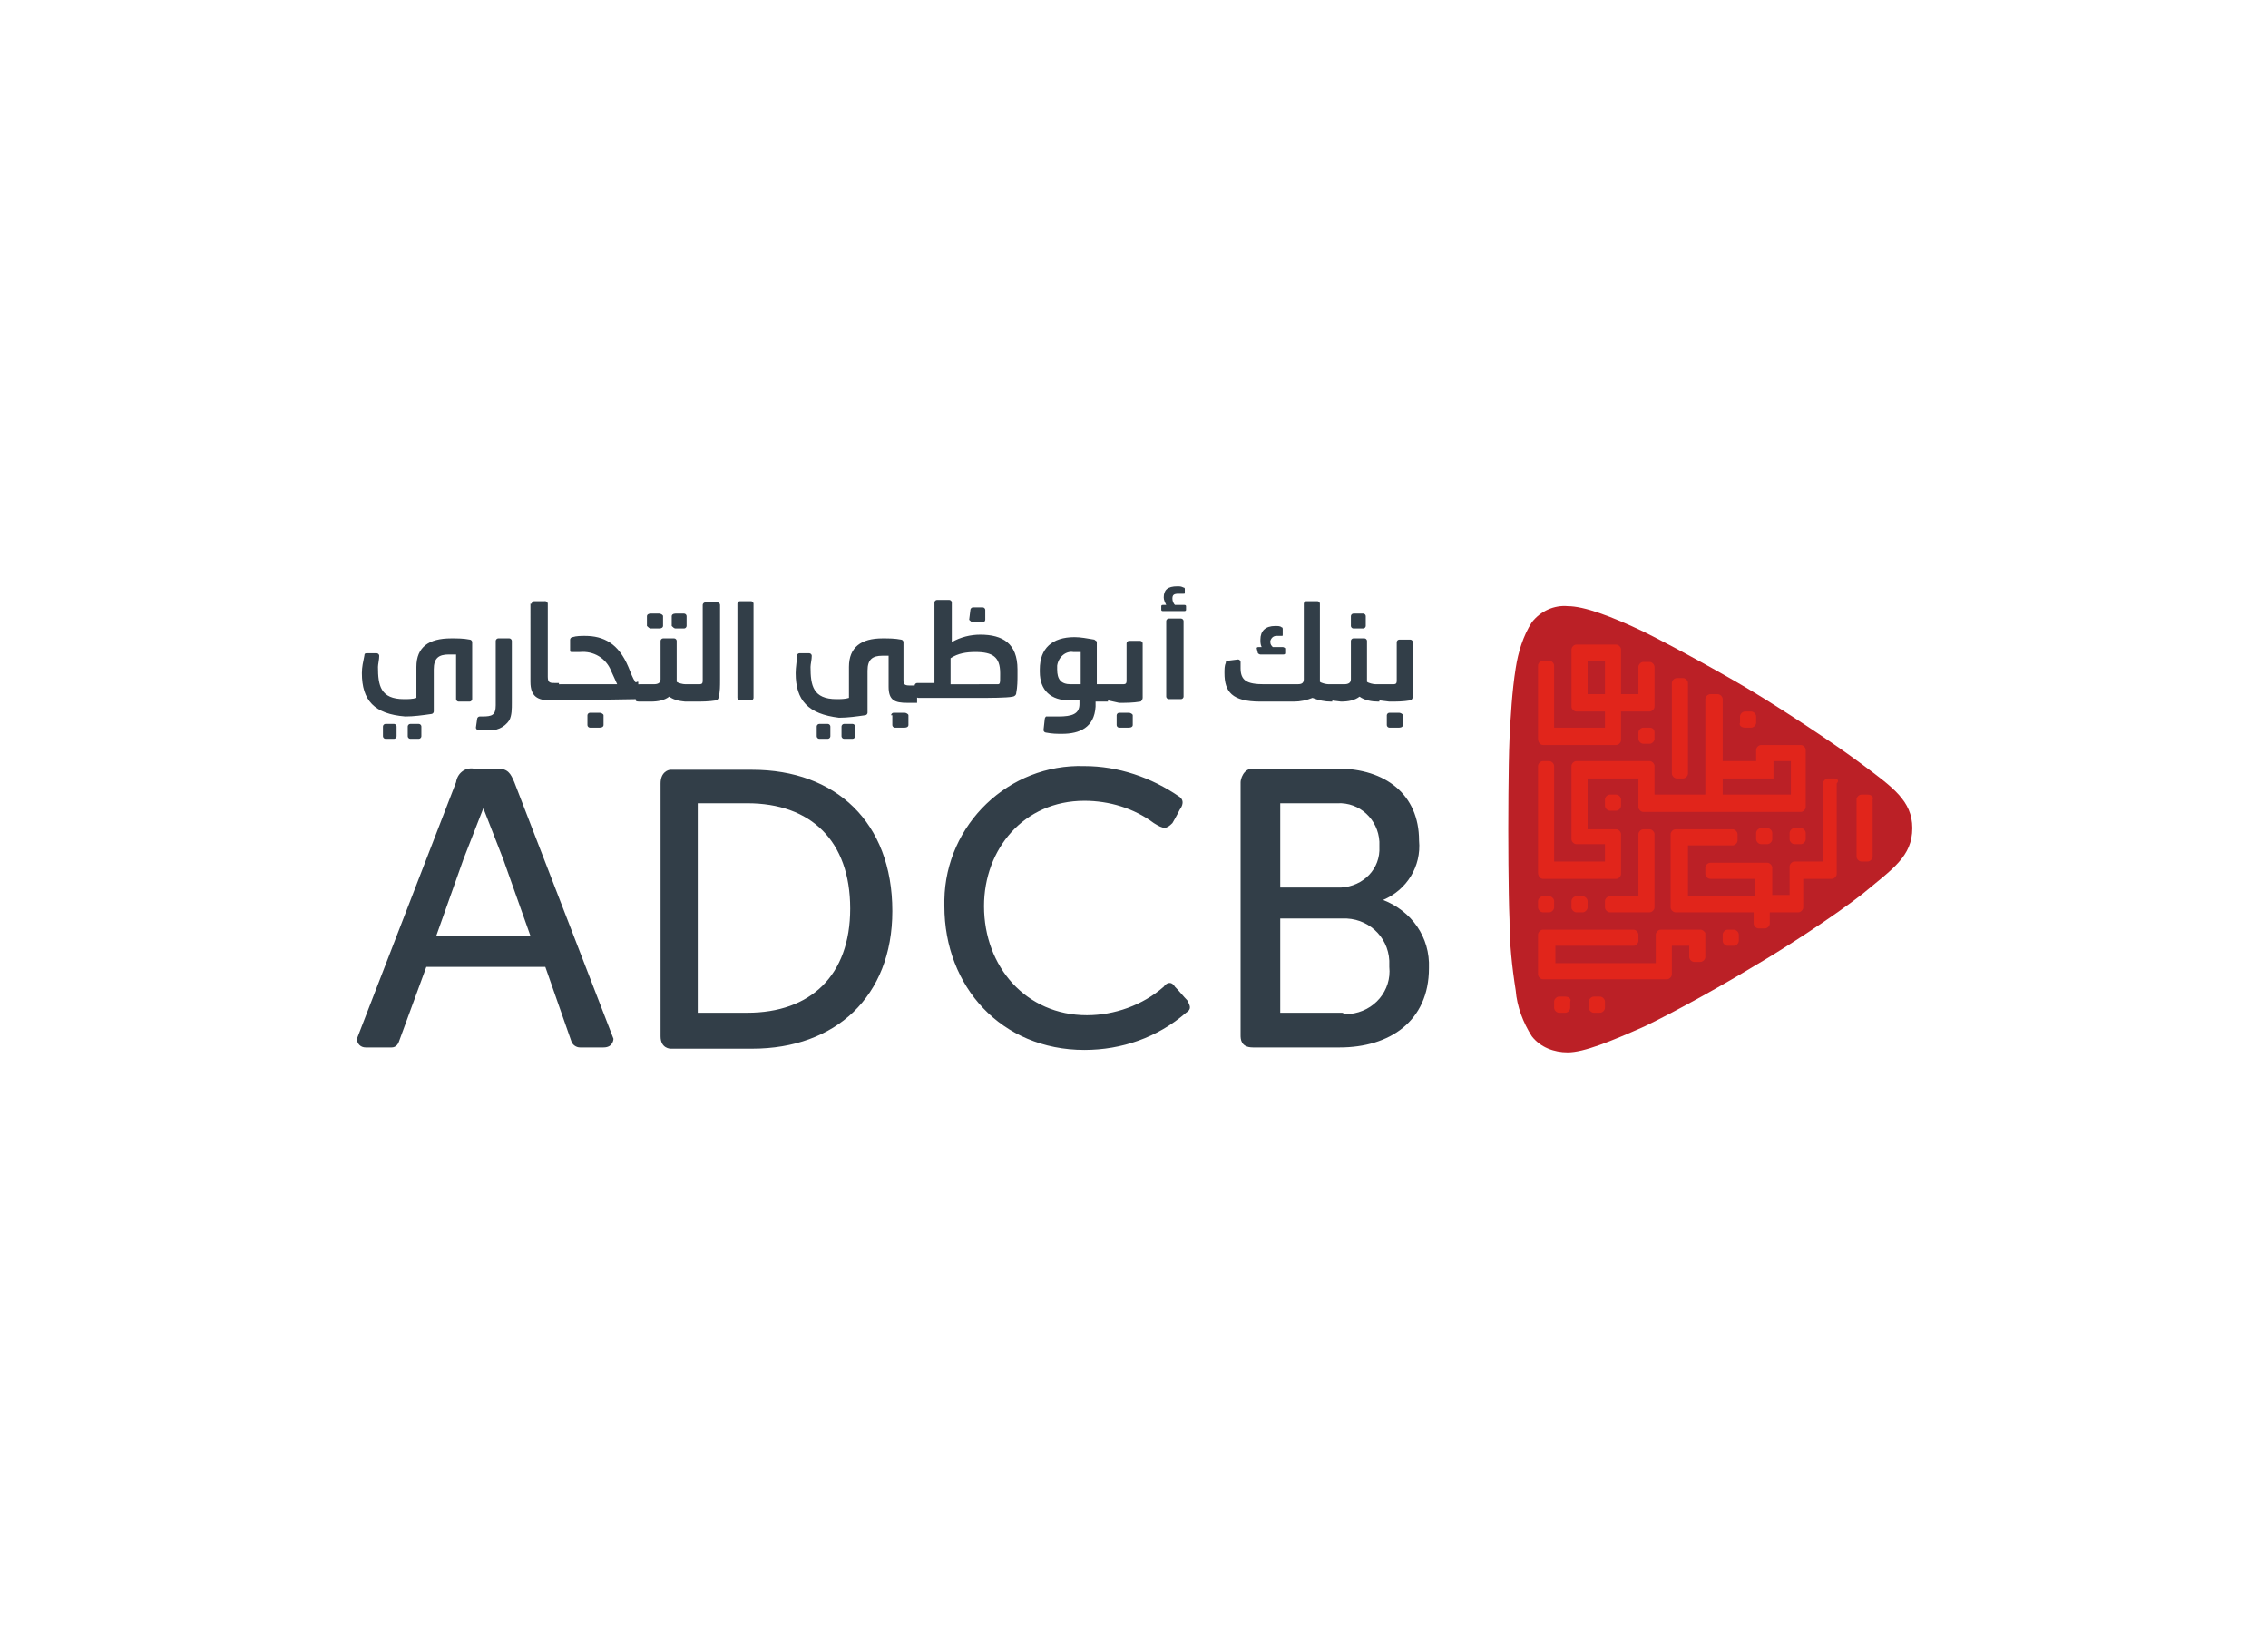
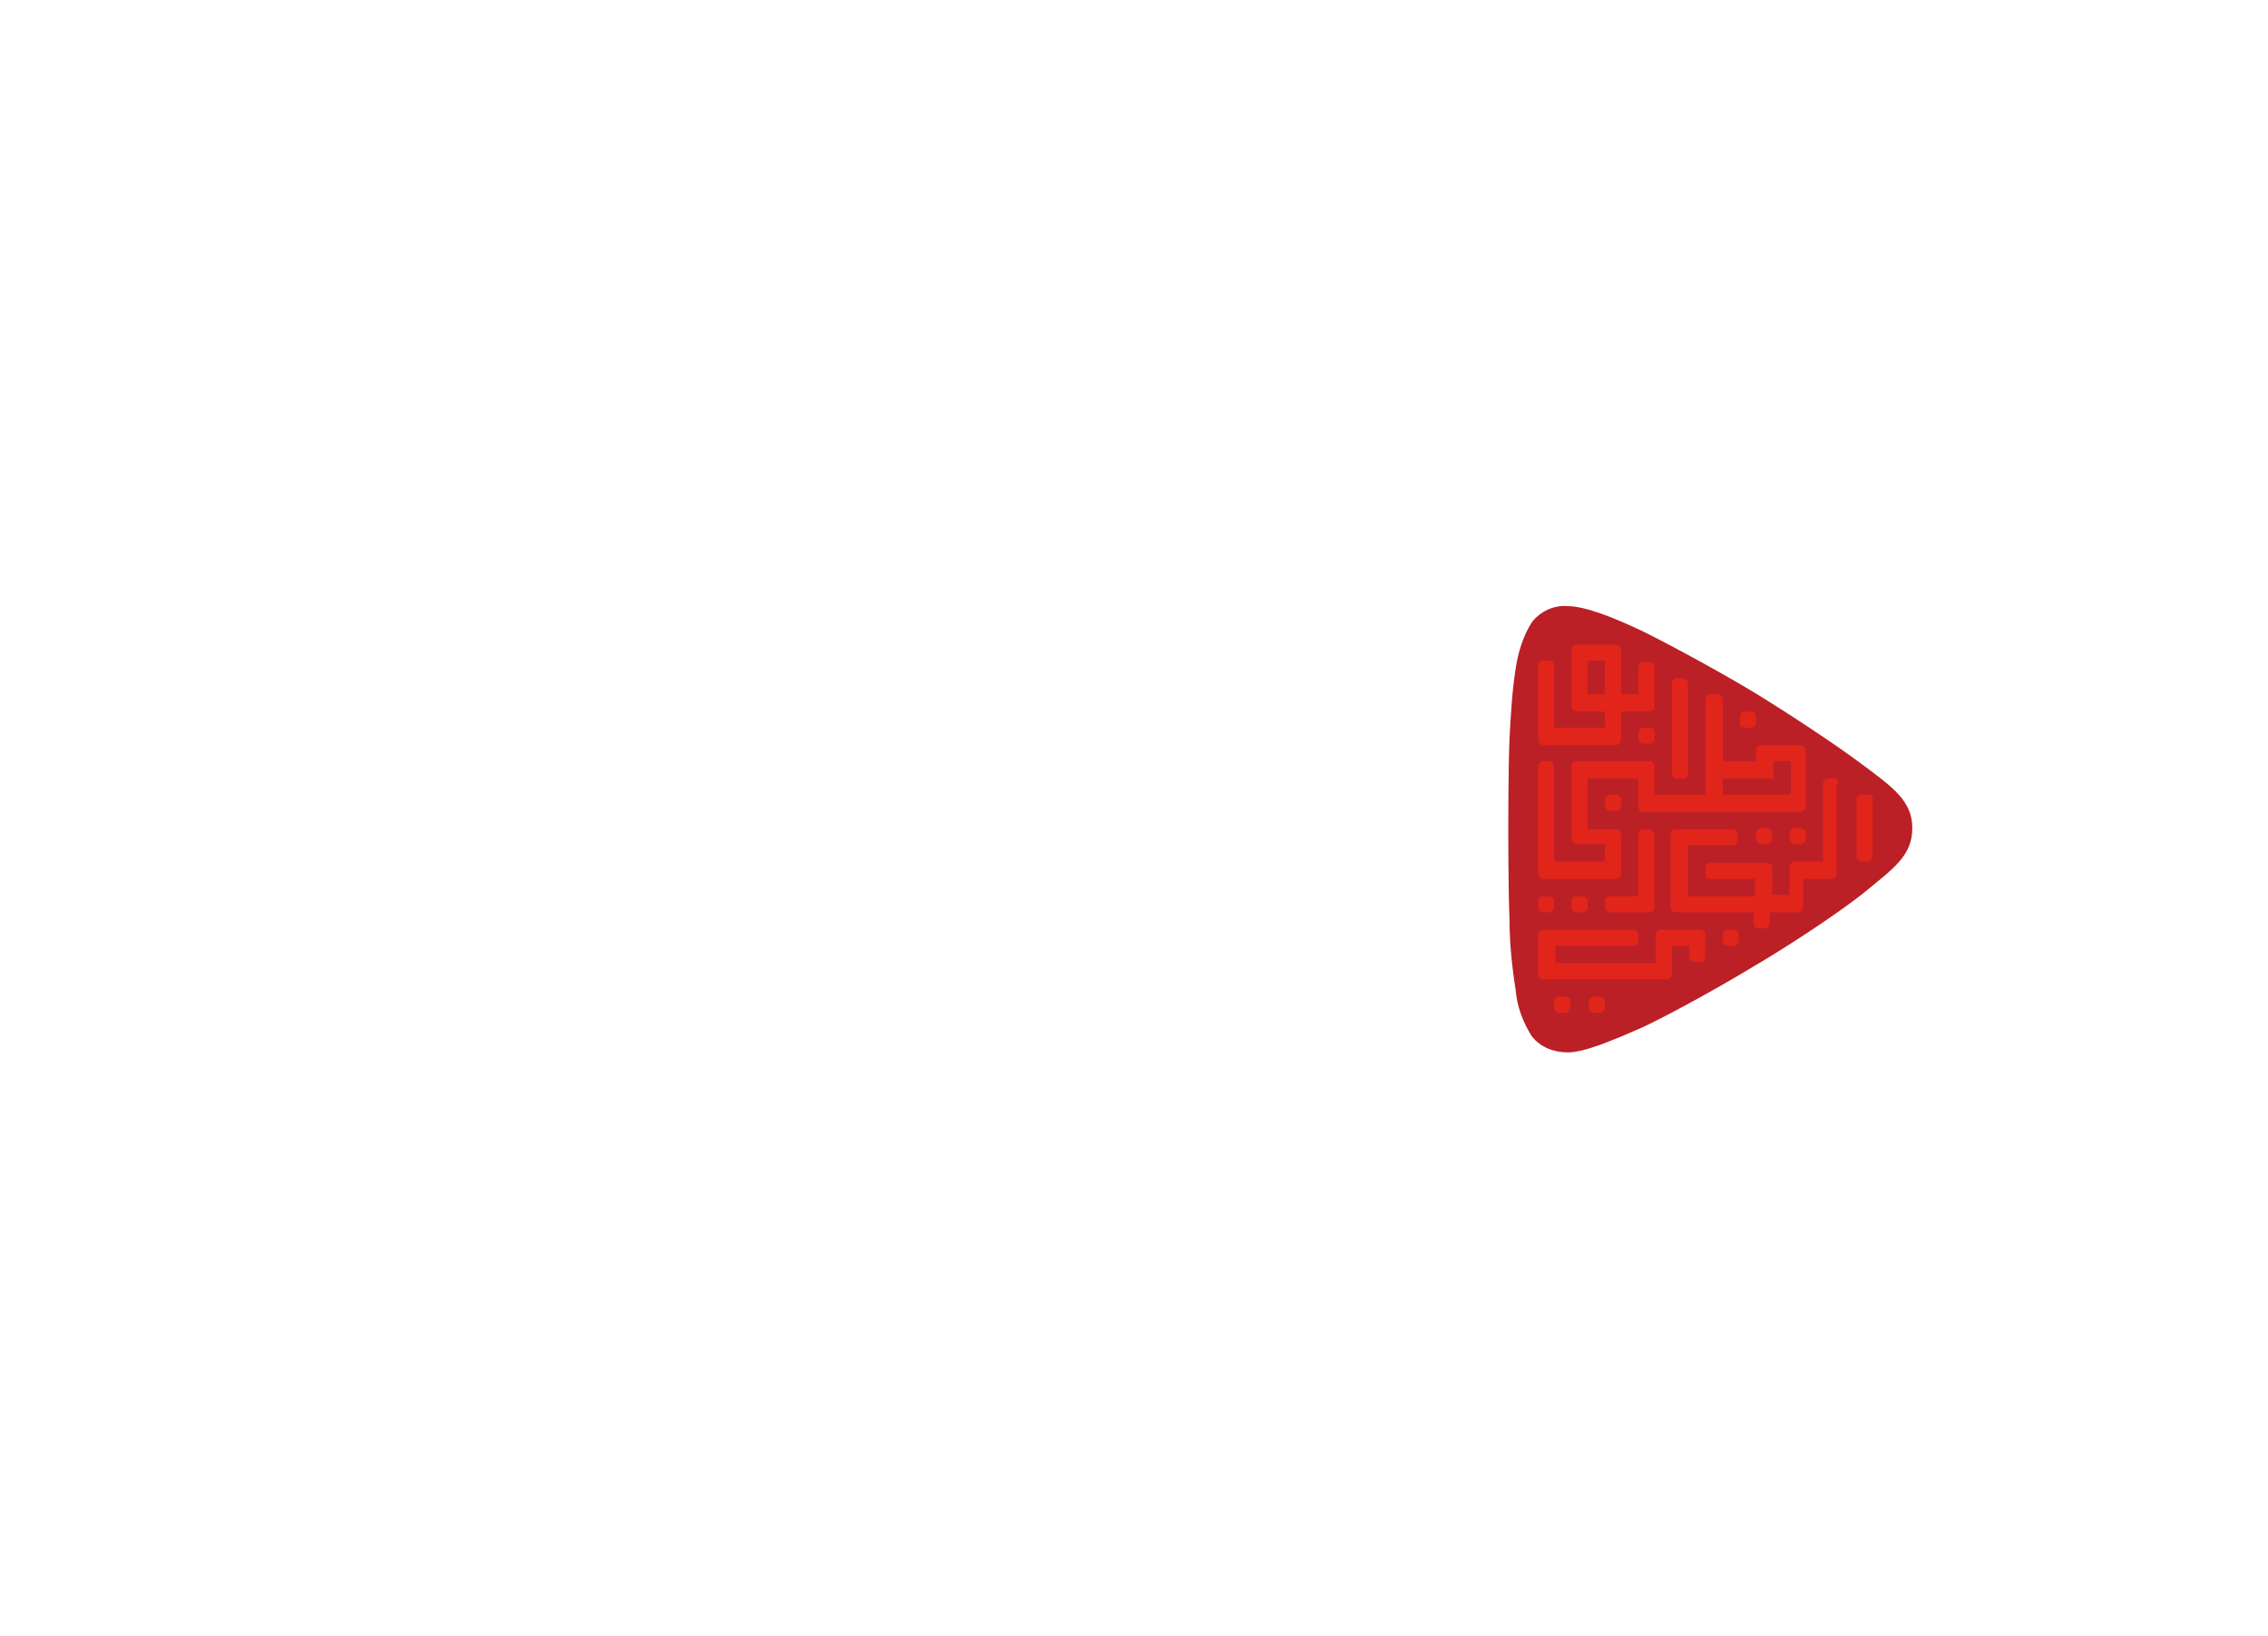
<svg xmlns="http://www.w3.org/2000/svg" version="1.1" id="Layer_1" x="0px" y="0px" viewBox="0 0 183 132" style="enable-background:new 0 0 183 132;" xml:space="preserve">
  <style type="text/css">
	.st0{fill:#FFFFFF;}
	.st1{fill:#BB2026;}
	.st2{fill:#E1251B;}
	.st3{fill:#323E48;}
</style>
  <rect class="st0" width="183" height="132" />
  <path class="st1" d="M154.3,66.8c0-2.2-1.6-3.3-4-5.1c-2.4-1.8-6.4-4.4-8.7-5.8s-6.3-3.6-8.9-4.9c-2.7-1.3-4.9-2.1-6.2-2.1  c-1.1-0.1-2.2,0.4-2.9,1.3c-0.7,1.1-1.1,2.4-1.3,3.7c-0.3,1.9-0.4,3.8-0.5,5.7c-0.1,2.2-0.1,7.3-0.1,7.3s0,5.1,0.1,7.3  c0,1.9,0.2,3.8,0.5,5.7c0.1,1.3,0.6,2.6,1.3,3.7c0.7,0.9,1.8,1.3,2.9,1.3c1.3,0,3.5-0.9,6.2-2.1c2.7-1.3,6.6-3.5,8.9-4.9  c2.4-1.4,6.4-4,8.7-5.8C152.7,70.1,154.3,69.1,154.3,66.8" />
  <path class="st2" d="M150.7,64.1h-0.5c-0.2,0-0.4,0.2-0.4,0.4v4.6c0,0.2,0.2,0.4,0.4,0.4h0.5c0.2,0,0.4-0.2,0.4-0.4v-4.6  C151.2,64.3,151,64.1,150.7,64.1" />
  <path class="st2" d="M135.3,62.8h0.5c0.2,0,0.4-0.2,0.4-0.4v-7.3c0-0.2-0.2-0.4-0.4-0.4c0,0,0,0,0,0h-0.5c-0.2,0-0.4,0.2-0.4,0.4  c0,0,0,0,0,0v7.3C134.9,62.6,135.1,62.8,135.3,62.8" />
  <path class="st2" d="M139.9,75h-0.5c-0.2,0-0.4,0.2-0.4,0.4c0,0,0,0,0,0v0.5c0,0.2,0.2,0.4,0.4,0.4c0,0,0,0,0,0h0.5  c0.2,0,0.4-0.2,0.4-0.4v-0.5C140.3,75.2,140.1,75,139.9,75" />
  <path class="st2" d="M129.5,56h-1.4l0-2.7h1.4L129.5,56z M124.5,60.1h5.9c0.2,0,0.4-0.2,0.4-0.4c0,0,0,0,0,0v-2.3h2.3  c0.2,0,0.4-0.2,0.4-0.4v-3.2c0-0.2-0.2-0.4-0.4-0.4c0,0,0,0,0,0h-0.5c-0.2,0-0.4,0.2-0.4,0.4V56h-1.4v-3.6c0-0.2-0.2-0.4-0.4-0.4  c0,0,0,0,0,0h-3.2c-0.2,0-0.4,0.2-0.4,0.4v4.6c0,0.2,0.2,0.4,0.4,0.4h2.3v1.3h-4.1v-5c0-0.2-0.2-0.4-0.4-0.4c0,0,0,0,0,0h-0.5  c-0.2,0-0.4,0.2-0.4,0.4c0,0,0,0,0,0v5.9C124.1,59.9,124.3,60.1,124.5,60.1z" />
  <path class="st2" d="M148,62.8h-0.5c-0.2,0-0.4,0.2-0.4,0.4v6.3h-2.3c-0.2,0-0.4,0.2-0.4,0.4v2.3H143V70c0-0.2-0.2-0.4-0.4-0.4H138  c-0.2,0-0.4,0.2-0.4,0.4v0.5c0,0.2,0.2,0.4,0.4,0.4l0,0h3.6v1.4h-5.4v-4.1h3.6c0.2,0,0.4-0.2,0.4-0.4v-0.5c0-0.2-0.2-0.4-0.4-0.4  h-4.6c-0.2,0-0.4,0.2-0.4,0.4c0,0,0,0,0,0v5.9c0,0.2,0.2,0.4,0.4,0.4h6.3v0.9c0,0.2,0.2,0.4,0.4,0.4c0,0,0,0,0,0h0.5  c0.2,0,0.4-0.2,0.4-0.4c0,0,0,0,0,0v-0.9h2.3c0.2,0,0.4-0.2,0.4-0.4v-2.3h2.3c0.2,0,0.4-0.2,0.4-0.4c0,0,0,0,0,0v-7.3  C148.4,63,148.3,62.8,148,62.8L148,62.8" />
  <path class="st2" d="M137.2,75H134c-0.2,0-0.4,0.2-0.4,0.4v2.3h-8.1v-1.4h6.3c0.2,0,0.4-0.2,0.4-0.4l0,0v-0.5c0-0.2-0.2-0.4-0.4-0.4  c0,0,0,0,0,0h-7.3c-0.2,0-0.4,0.2-0.4,0.4c0,0,0,0,0,0v3.2c0,0.2,0.2,0.4,0.4,0.4h10c0.2,0,0.4-0.2,0.4-0.4v-2.3h1.4v0.9  c0,0.2,0.2,0.4,0.4,0.4h0.5c0.2,0,0.4-0.2,0.4-0.4v-1.9C137.6,75.2,137.4,75,137.2,75" />
  <path class="st2" d="M126.3,80.4h-0.5c-0.2,0-0.4,0.2-0.4,0.4v0.5c0,0.2,0.2,0.4,0.4,0.4h0.5c0.2,0,0.4-0.2,0.4-0.4v-0.5  C126.8,80.6,126.6,80.4,126.3,80.4" />
  <path class="st2" d="M129.1,80.4h-0.5c-0.2,0-0.4,0.2-0.4,0.4v0.5c0,0.2,0.2,0.4,0.4,0.4h0.5c0.2,0,0.4-0.2,0.4-0.4v-0.5  C129.5,80.6,129.3,80.4,129.1,80.4" />
  <path class="st2" d="M124.5,72.3h0.5c0.2,0,0.4,0.2,0.4,0.4v0.5c0,0.2-0.2,0.4-0.4,0.4h-0.5c-0.2,0-0.4-0.2-0.4-0.4c0,0,0,0,0,0  v-0.5C124.1,72.5,124.3,72.3,124.5,72.3z" />
  <path class="st2" d="M127.2,72.3h0.5c0.2,0,0.4,0.2,0.4,0.4v0.5c0,0.2-0.2,0.4-0.4,0.4l0,0h-0.5c-0.2,0-0.4-0.2-0.4-0.4v0v-0.5  C126.8,72.5,127,72.3,127.2,72.3z" />
  <path class="st2" d="M129.5,72.7v0.5c0,0.2,0.2,0.4,0.4,0.4h3.2c0.2,0,0.4-0.2,0.4-0.4v-5.9c0-0.2-0.2-0.4-0.4-0.4l0,0h-0.5  c-0.2,0-0.4,0.2-0.4,0.4v5h-2.3C129.7,72.3,129.5,72.5,129.5,72.7" />
  <path class="st2" d="M142.1,66.8h0.5c0.2,0,0.4,0.2,0.4,0.4v0.5c0,0.2-0.2,0.4-0.4,0.4h-0.5c-0.2,0-0.4-0.2-0.4-0.4c0,0,0,0,0,0  v-0.5C141.7,67,141.9,66.8,142.1,66.8C142.1,66.8,142.1,66.8,142.1,66.8z" />
  <path class="st2" d="M140.8,58.7h0.5c0.2,0,0.4-0.2,0.4-0.4c0,0,0,0,0,0v-0.5c0-0.2-0.2-0.4-0.4-0.4h-0.5c-0.2,0-0.4,0.2-0.4,0.4  v0.5C140.3,58.5,140.5,58.7,140.8,58.7" />
  <path class="st2" d="M133.1,58.7h-0.5c-0.2,0-0.4,0.2-0.4,0.4v0.5c0,0.2,0.2,0.4,0.4,0.4c0,0,0,0,0,0h0.5c0.2,0,0.4-0.2,0.4-0.4  c0,0,0,0,0,0v-0.5C133.5,58.9,133.4,58.7,133.1,58.7" />
  <path class="st2" d="M130.4,64.1h-0.5c-0.2,0-0.4,0.2-0.4,0.4v0.5c0,0.2,0.2,0.4,0.4,0.4h0.5c0.2,0,0.4-0.2,0.4-0.4v-0.5  C130.8,64.3,130.6,64.1,130.4,64.1" />
  <path class="st2" d="M145.3,66.8h-0.5c-0.2,0-0.4,0.2-0.4,0.4v0.5c0,0.2,0.2,0.4,0.4,0.4h0.5c0.2,0,0.4-0.2,0.4-0.4c0,0,0,0,0,0  v-0.5C145.7,67,145.5,66.8,145.3,66.8C145.3,66.8,145.3,66.8,145.3,66.8" />
  <path class="st2" d="M139,62.8h4.1v-1.4h1.4v2.7H139V62.8z M124.5,70.9h5.9c0.2,0,0.4-0.2,0.4-0.4c0,0,0,0,0,0v-3.2  c0-0.2-0.2-0.4-0.4-0.4c0,0,0,0,0,0h-2.3v-4.1h4.1v2.3c0,0.2,0.2,0.4,0.4,0.4h12.7c0.2,0,0.4-0.2,0.4-0.4v-4.6  c0-0.2-0.2-0.4-0.4-0.4h-3.2c-0.2,0-0.4,0.2-0.4,0.4v0.9H139v-5c0-0.2-0.2-0.4-0.4-0.4H138c-0.2,0-0.4,0.2-0.4,0.4v7.7h-4.1v-2.3  c0-0.2-0.2-0.4-0.4-0.4c0,0,0,0,0,0h-5.9c-0.2,0-0.4,0.2-0.4,0.4v5.9c0,0.2,0.2,0.4,0.4,0.4h2.3v1.4h-4.1v-7.7  c0-0.2-0.2-0.4-0.4-0.4h-0.5c-0.2,0-0.4,0.2-0.4,0.4c0,0,0,0,0,0v8.6C124.1,70.7,124.3,70.9,124.5,70.9z" />
-   <path class="st3" d="M71.9,57.7L71.9,57.7c0-0.1,0.1-0.2,0.2-0.2l0,0H73c0.1,0,0.3,0.1,0.3,0.2v0.8c0,0.1-0.1,0.2-0.3,0.2h-0.8  c-0.1,0-0.2-0.1-0.2-0.2V57.7z M35.2,75.5L35.2,75.5l2.2-6.2l1.6-4.1l1.6,4.1l2.2,6.2H35.2z M41.5,63.1L41.5,63.1  c-0.3-0.7-0.5-1.1-1.4-1.1h-1.9c-0.7-0.1-1.3,0.4-1.4,1.1c-0.2,0.5-8,20.7-8,20.7c0,0.4,0.3,0.7,0.7,0.7c0,0,0,0,0.1,0h2  c0.3,0,0.5-0.2,0.6-0.5l2.2-6h9.6l2.1,6c0.1,0.3,0.4,0.5,0.7,0.5h1.9c0.8,0,0.8-0.7,0.8-0.7L41.5,63.1z M108.3,81.7h-5v-7.6h5  c2-0.1,3.7,1.4,3.8,3.4c0,0.2,0,0.3,0,0.5c0.2,1.9-1.2,3.6-3.2,3.8C108.7,81.8,108.5,81.8,108.3,81.7z M103.3,64.8h4.6  c1.8-0.1,3.3,1.3,3.4,3.1c0,0.1,0,0.2,0,0.4c0.1,1.8-1.3,3.2-3.1,3.3c-0.1,0-0.2,0-0.3,0h-4.6V64.8z M111.6,72.6L111.6,72.6  c1.9-0.8,3.1-2.7,2.9-4.8c0-3.7-2.7-5.8-6.6-5.8h-6.8c-0.8,0-1,0.9-1,1.1v20.4c0,0.3,0,1,1,1h7c4,0,7.2-2.1,7.2-6.4  C115.4,75.6,113.9,73.5,111.6,72.6z M94.8,79.6L94.8,79.6c-0.3-0.5-0.7-0.3-0.9,0c-1.7,1.5-4,2.3-6.2,2.3c-4.9,0-8.3-3.9-8.3-8.8  c0-4.6,3.2-8.5,8.1-8.5c2,0,4,0.6,5.6,1.8c0.8,0.5,1,0.5,1.5,0c0.3-0.5,0.6-1.1,0.6-1.1s0.5-0.6,0-1c-2.3-1.6-5-2.5-7.7-2.5  c-6.1-0.2-11.2,4.7-11.3,10.8c0,0.2,0,0.4,0,0.5c0,6.5,4.6,11.6,11.3,11.6c3,0,5.9-1,8.2-3c0.5-0.3,0.3-0.6,0.1-1  C95.5,80.4,95.2,80,94.8,79.6z M60.3,81.7h-4V64.8h4c5.1,0,8.3,3,8.3,8.5C68.6,78.7,65.4,81.7,60.3,81.7L60.3,81.7z M60.7,62.1h-6.6  c-0.2,0-0.8,0.2-0.8,1.1v20.4c0,1,0.8,1,0.8,1h6.6c6.7,0,11.3-4.2,11.3-11.1C72,66.3,67.4,62.1,60.7,62.1L60.7,62.1z M32.9,58.6  L32.9,58.6c0-0.1,0.1-0.2,0.2-0.2c0,0,0,0,0,0h0.7c0.1,0,0.2,0.1,0.2,0.2c0,0,0,0,0,0v0.8c0,0.1-0.1,0.2-0.2,0.2h-0.7  c-0.1,0-0.2-0.1-0.2-0.2V58.6z M30.9,58.6L30.9,58.6c0-0.1,0.1-0.2,0.2-0.2c0,0,0,0,0,0h0.7c0.1,0,0.2,0.1,0.2,0.2c0,0,0,0,0,0v0.8  c0,0.1-0.1,0.2-0.2,0.2h-0.7c-0.1,0-0.2-0.1-0.2-0.2c0,0,0,0,0,0L30.9,58.6z M29.2,54.3L29.2,54.3c0-0.5,0.1-0.9,0.2-1.4  c0-0.2,0.1-0.2,0.2-0.2h0.8c0.1,0,0.2,0.1,0.2,0.2c0,0.3-0.1,0.7-0.1,0.9c0,1.5,0.2,2.6,2.1,2.6c0.3,0,0.7,0,1-0.1c0-0.7,0-1,0-1.6  v-0.9c0-1.6,1-2.3,2.8-2.3c0.5,0,1,0,1.5,0.1c0.1,0,0.2,0.1,0.2,0.2v4.6c0,0.1-0.1,0.2-0.2,0.2c0,0,0,0,0,0H37  c-0.1,0-0.2-0.1-0.2-0.2c0,0,0,0,0,0v-3.6c-0.2,0-0.4,0-0.6,0c-0.8,0-1.2,0.3-1.2,1.2v1.7c0,0.5,0,1.2,0,1.7c0,0.1-0.1,0.2-0.2,0.2  c-0.7,0.1-1.4,0.2-2.1,0.2C30.2,57.6,29.2,56.5,29.2,54.3z M38.5,58L38.5,58c0-0.1,0.1-0.2,0.2-0.2h0.2c0.8,0,1.1-0.1,1.1-0.9v-5.2  c0-0.1,0.1-0.2,0.2-0.2c0,0,0,0,0,0h0.9c0.1,0,0.2,0.1,0.2,0.2c0,0,0,0,0,0v5c0,0.5,0,1-0.2,1.4c-0.4,0.6-1.1,0.9-1.8,0.8  c-0.2,0-0.4,0-0.7,0c-0.1,0-0.2-0.1-0.2-0.2L38.5,58z M42.9,48.7L42.9,48.7c0-0.1,0.1-0.2,0.2-0.2c0,0,0,0,0,0H44  c0.1,0,0.2,0.1,0.2,0.2c0,0,0,0,0,0v5.9c0,0.5,0.2,0.5,0.6,0.5h0.3v1.4h-0.7c-1,0-1.6-0.3-1.6-1.5V48.7z M47.4,57.7L47.4,57.7  c0-0.1,0.1-0.2,0.2-0.2h0.8c0.1,0,0.3,0.1,0.3,0.2v0.8c0,0.1-0.1,0.2-0.3,0.2h-0.8c-0.1,0-0.2-0.1-0.2-0.2V57.7z M45.2,56.5  L45.2,56.5c-0.2,0-0.3-0.1-0.3-0.1v-1.1c0-0.1,0.2-0.1,0.3-0.1h4.6l-0.5-1.1c-0.4-1-1.4-1.6-2.5-1.5c-0.1,0-0.4,0-0.6,0  c-0.2,0-0.2,0-0.2-0.2v-0.8c0-0.1,0.1-0.2,0.2-0.2c0.3-0.1,0.7-0.1,1-0.1c1.5,0,2.7,0.6,3.5,2.5c0.2,0.5,0.4,1,0.5,1.1  c0,0.1,0.1,0.2,0.2,0.1h0.1v1.4L45.2,56.5z M54.2,49.7L54.2,49.7c0-0.1,0.1-0.2,0.3-0.2h0.7c0.1,0,0.2,0.1,0.2,0.2c0,0,0,0,0,0v0.8  c0,0.1-0.1,0.2-0.2,0.2c0,0,0,0,0,0h-0.7c-0.1,0-0.2-0.1-0.3-0.2V49.7z M52.2,49.7L52.2,49.7c0-0.1,0.1-0.2,0.3-0.2c0,0,0,0,0,0h0.7  c0.1,0,0.3,0.1,0.3,0.2v0.8c0,0.1-0.1,0.2-0.3,0.2h-0.7c-0.1,0-0.2-0.1-0.3-0.2V49.7z M51.3,55.3L51.3,55.3c0-0.1,0.2-0.1,0.4-0.1h1  c0.2,0,0.6,0,0.6-0.4v-3.1c0-0.1,0.1-0.2,0.2-0.2c0,0,0,0,0,0h0.9c0.1,0,0.2,0.1,0.2,0.2c0,0,0,0,0,0V55c0.1,0.1,0.5,0.2,0.7,0.2  h0.3v1.4h-0.1c-0.5,0-1.1-0.1-1.5-0.4c-0.4,0.3-0.9,0.4-1.5,0.4h-0.8c-0.2,0-0.4,0-0.4-0.1L51.3,55.3z M55.1,55.3L55.1,55.3  c0-0.1,0.2-0.1,0.3-0.1h0.9c0.3,0,0.4,0,0.4-0.3v-6.1c0-0.1,0.1-0.2,0.2-0.2c0,0,0,0,0,0h1c0.1,0,0.2,0.1,0.2,0.2c0,0,0,0,0,0v6.1  c0,0.4,0,0.9-0.1,1.3c0,0.1-0.1,0.3-0.2,0.3c-0.6,0.1-1.2,0.1-1.7,0.1h-0.7c-0.2,0-0.3,0-0.3-0.1L55.1,55.3z M59.5,48.7L59.5,48.7  c0-0.1,0.1-0.2,0.2-0.2c0,0,0,0,0,0h0.9c0.1,0,0.2,0.1,0.2,0.2c0,0,0,0,0,0v7.6c0,0.1-0.1,0.2-0.2,0.2c0,0,0,0,0,0h-0.9  c-0.1,0-0.2-0.1-0.2-0.2c0,0,0,0,0,0L59.5,48.7z M67.9,58.6L67.9,58.6c0-0.1,0.1-0.2,0.2-0.2c0,0,0,0,0,0h0.7c0.1,0,0.2,0.1,0.2,0.2  c0,0,0,0,0,0v0.8c0,0.1-0.1,0.2-0.2,0.2h-0.7c-0.1,0-0.2-0.1-0.2-0.2L67.9,58.6z M65.9,58.6L65.9,58.6c0-0.1,0.1-0.2,0.2-0.2  c0,0,0,0,0,0h0.7c0.1,0,0.2,0.1,0.2,0.2c0,0,0,0,0,0v0.8c0,0.1-0.1,0.2-0.2,0.2h-0.7c-0.1,0-0.2-0.1-0.2-0.2L65.9,58.6z M64.2,54.3  L64.2,54.3c0-0.5,0.1-0.9,0.1-1.4c0-0.1,0.1-0.2,0.2-0.2h0.8c0.1,0,0.2,0.1,0.2,0.2c0,0.3-0.1,0.7-0.1,0.9c0,1.5,0.2,2.6,2.1,2.6  c0.3,0,0.7,0,1-0.1c0-0.7,0-1,0-1.6v-0.9c0-1.6,1-2.3,2.7-2.3c0.5,0,1,0,1.5,0.1c0.1,0,0.2,0.1,0.2,0.2v3.1c0,0.3,0.1,0.4,0.5,0.4  H74v1.4h-0.8c-1,0-1.5-0.2-1.5-1.3v-2.5c-0.2,0-0.3,0-0.5,0c-0.8,0-1.2,0.3-1.2,1.2v1.7c0,0.5,0,1.2,0,1.7c0,0.1-0.1,0.2-0.2,0.2  c-0.7,0.1-1.4,0.2-2.1,0.2C65.2,57.6,64.2,56.5,64.2,54.3z M80.5,55.2L80.5,55.2c0.2,0,0.2-0.1,0.2-0.7v-0.2c0-1.3-0.6-1.7-2-1.7  c-0.7,0-1.4,0.1-2,0.5v2.1c0.3,0,0.7,0,1.3,0L80.5,55.2z M73.8,55.3L73.8,55.3c0-0.1,0.1-0.2,0.2-0.2c0,0,0,0,0,0h1.4v-6.5  c0-0.1,0.1-0.2,0.2-0.2c0,0,0,0,0,0h1c0.1,0,0.2,0.1,0.2,0.2c0,0,0,0,0,0v3.2c0.7-0.4,1.5-0.6,2.3-0.6c1.8,0,3,0.7,3,2.8v0.4  c0,0.5,0,1-0.1,1.5c0,0.2-0.2,0.3-0.3,0.3c-0.4,0.1-2,0.1-2.6,0.1h-5c-0.1,0-0.2-0.1-0.2-0.2c0,0,0,0,0,0L73.8,55.3z M78.3,49.2  L78.3,49.2c0-0.1,0.1-0.2,0.2-0.2c0,0,0,0,0,0h0.8c0.1,0,0.2,0.1,0.2,0.2c0,0,0,0,0,0V50c0,0.1-0.1,0.2-0.2,0.2c0,0,0,0,0,0h-0.8  c-0.1,0-0.2-0.1-0.3-0.2c0,0,0,0,0,0L78.3,49.2z M85.3,54L85.3,54c0,0.8,0.3,1.2,1.1,1.2h0.8v-2.6c-0.2,0-0.4,0-0.6,0  c-0.6-0.1-1.2,0.4-1.3,1.1c0,0.1,0,0.2,0,0.2V54z M84.3,58L84.3,58c0-0.1,0.1-0.2,0.1-0.2c0,0,0,0,0,0h1c1.1,0,1.7-0.2,1.7-1v-0.3  h-0.8c-1.5,0-2.4-0.8-2.4-2.3V54c0-1.7,1-2.6,2.8-2.6c0.5,0,1,0.1,1.6,0.2c0.1,0.1,0.2,0.1,0.2,0.2v3.4h0.9v1.4h-1v0.4  c-0.1,1.7-1.3,2.2-2.7,2.2c-0.4,0-0.8,0-1.3-0.1c-0.1,0-0.2-0.1-0.2-0.2L84.3,58z M90.1,57.7L90.1,57.7c0-0.1,0.1-0.2,0.2-0.2l0,0  h0.8c0.1,0,0.3,0.1,0.3,0.2v0.8c0,0.1-0.1,0.2-0.3,0.2h-0.8c-0.1,0-0.2-0.1-0.2-0.2V57.7z M89.4,56.5L89.4,56.5  c-0.2,0-0.3,0-0.3-0.1v-1.1c0-0.1,0.2-0.1,0.3-0.1h1.1c0.3,0,0.4,0,0.4-0.3v-1.6c0-0.4,0-0.9,0-1.4c0-0.1,0.1-0.2,0.2-0.2  c0,0,0,0,0,0H92c0.1,0,0.2,0.1,0.2,0.2c0,0,0,0,0,0c0,0.5,0,0.8,0,1.1v1.4c0,0.9,0,1.5,0,1.9c0,0.1-0.1,0.3-0.2,0.3  c-0.6,0.1-1.1,0.1-1.7,0.1L89.4,56.5z M94.1,50.1L94.1,50.1c0-0.1,0.1-0.2,0.2-0.2c0,0,0,0,0,0h1c0.1,0,0.2,0.1,0.2,0.2c0,0,0,0,0,0  v6.1c0,0.1-0.1,0.2-0.2,0.2c0,0,0,0,0,0h-1c-0.1,0-0.2-0.1-0.2-0.2c0,0,0,0,0,0V50.1z M93.9,49.3L93.9,49.3c-0.1,0-0.2,0-0.2-0.1  v-0.3c0-0.1,0.1-0.1,0.2-0.1h0.2c-0.1-0.2-0.2-0.4-0.2-0.6c0-0.6,0.3-0.9,1.1-0.9c0.2,0,0.3,0,0.5,0.1c0.1,0,0.1,0.1,0.1,0.1v0.3  c0,0.1,0,0.1-0.1,0.1h-0.4c-0.4,0-0.5,0.1-0.5,0.4c0,0.2,0.1,0.4,0.2,0.5h0.7c0.1,0,0.2,0,0.2,0.1v0.3c0,0.1-0.1,0.1-0.2,0.1H93.9z   M101.4,52.3L101.4,52.3c0-0.1,0.1-0.1,0.2-0.1h0.2c-0.1-0.2-0.1-0.4-0.1-0.6c0-0.7,0.4-1.1,1.2-1.1c0.2,0,0.4,0,0.5,0.1  c0.1,0,0.1,0.1,0.1,0.2v0.4c0,0.1,0,0.1-0.1,0.1c0,0,0,0,0,0c-0.1,0-0.3,0-0.4,0c-0.2,0-0.4,0.1-0.5,0.4c0,0,0,0.1,0,0.1  c0,0.2,0.1,0.3,0.2,0.4h0.8c0.1,0,0.2,0.1,0.2,0.1v0.4c0,0.1-0.1,0.1-0.2,0.1h-1.8c-0.1,0-0.2-0.1-0.2-0.1L101.4,52.3z M99.9,53.2  L99.9,53.2c0.1,0,0.2,0.1,0.2,0.2c0,0.2,0,0.4,0,0.5c0,1,0.5,1.3,1.9,1.3h2.6c0.3,0,0.6,0,0.6-0.4v-6.1c0-0.1,0.1-0.2,0.2-0.2  c0,0,0,0,0,0h0.9c0.1,0,0.2,0.1,0.2,0.2c0,0,0,0,0,0V55c0.1,0.1,0.5,0.2,0.7,0.2h0.3v1.4h-0.1c-0.5,0-1-0.1-1.5-0.3  c-0.5,0.2-1,0.3-1.5,0.3h-2.7c-2.3,0-2.9-0.8-2.9-2.3c0-0.3,0-0.6,0.1-0.8c0-0.2,0.1-0.2,0.2-0.2L99.9,53.2z M109,49.7L109,49.7  c0-0.1,0.1-0.2,0.2-0.2l0,0h0.8c0.1,0,0.2,0.1,0.2,0.2c0,0,0,0,0,0v0.8c0,0.1-0.1,0.2-0.2,0.2c0,0,0,0,0,0h-0.8  c-0.1,0-0.2-0.1-0.2-0.2c0,0,0,0,0,0L109,49.7z M107.4,56.5L107.4,56.5c-0.2,0-0.3,0-0.3-0.1v-1.1c0-0.1,0.2-0.1,0.3-0.1h1  c0.2,0,0.6,0,0.6-0.4v-3.1c0-0.1,0.1-0.2,0.2-0.2c0,0,0,0,0,0h0.9c0.1,0,0.2,0.1,0.2,0.2c0,0,0,0,0,0V55c0.1,0.1,0.5,0.2,0.7,0.2  h0.3v1.4h-0.1c-0.5,0-1.1-0.1-1.5-0.4c-0.4,0.3-0.9,0.4-1.5,0.4L107.4,56.5z M111.9,57.7L111.9,57.7c0-0.1,0.1-0.2,0.2-0.2l0,0h0.8  c0.1,0,0.3,0.1,0.3,0.2v0.8c0,0.1-0.1,0.2-0.3,0.2h-0.8c-0.1,0-0.2-0.1-0.2-0.2V57.7z M111.3,56.5c-0.2,0-0.3,0-0.3-0.1v-1.1  c0-0.1,0.2-0.1,0.3-0.1h1c0.3,0,0.4,0,0.4-0.3v-1.7c0-0.4,0-0.9,0-1.4c0-0.1,0.1-0.2,0.2-0.2c0,0,0,0,0,0h0.9c0.1,0,0.2,0.1,0.2,0.2  c0,0,0,0,0,0c0,0.5,0,0.8,0,1.1v1.4c0,0.9,0,1.5,0,1.9c0,0.1-0.1,0.3-0.2,0.3c-0.6,0.1-1.1,0.1-1.7,0.1L111.3,56.5z" />
</svg>